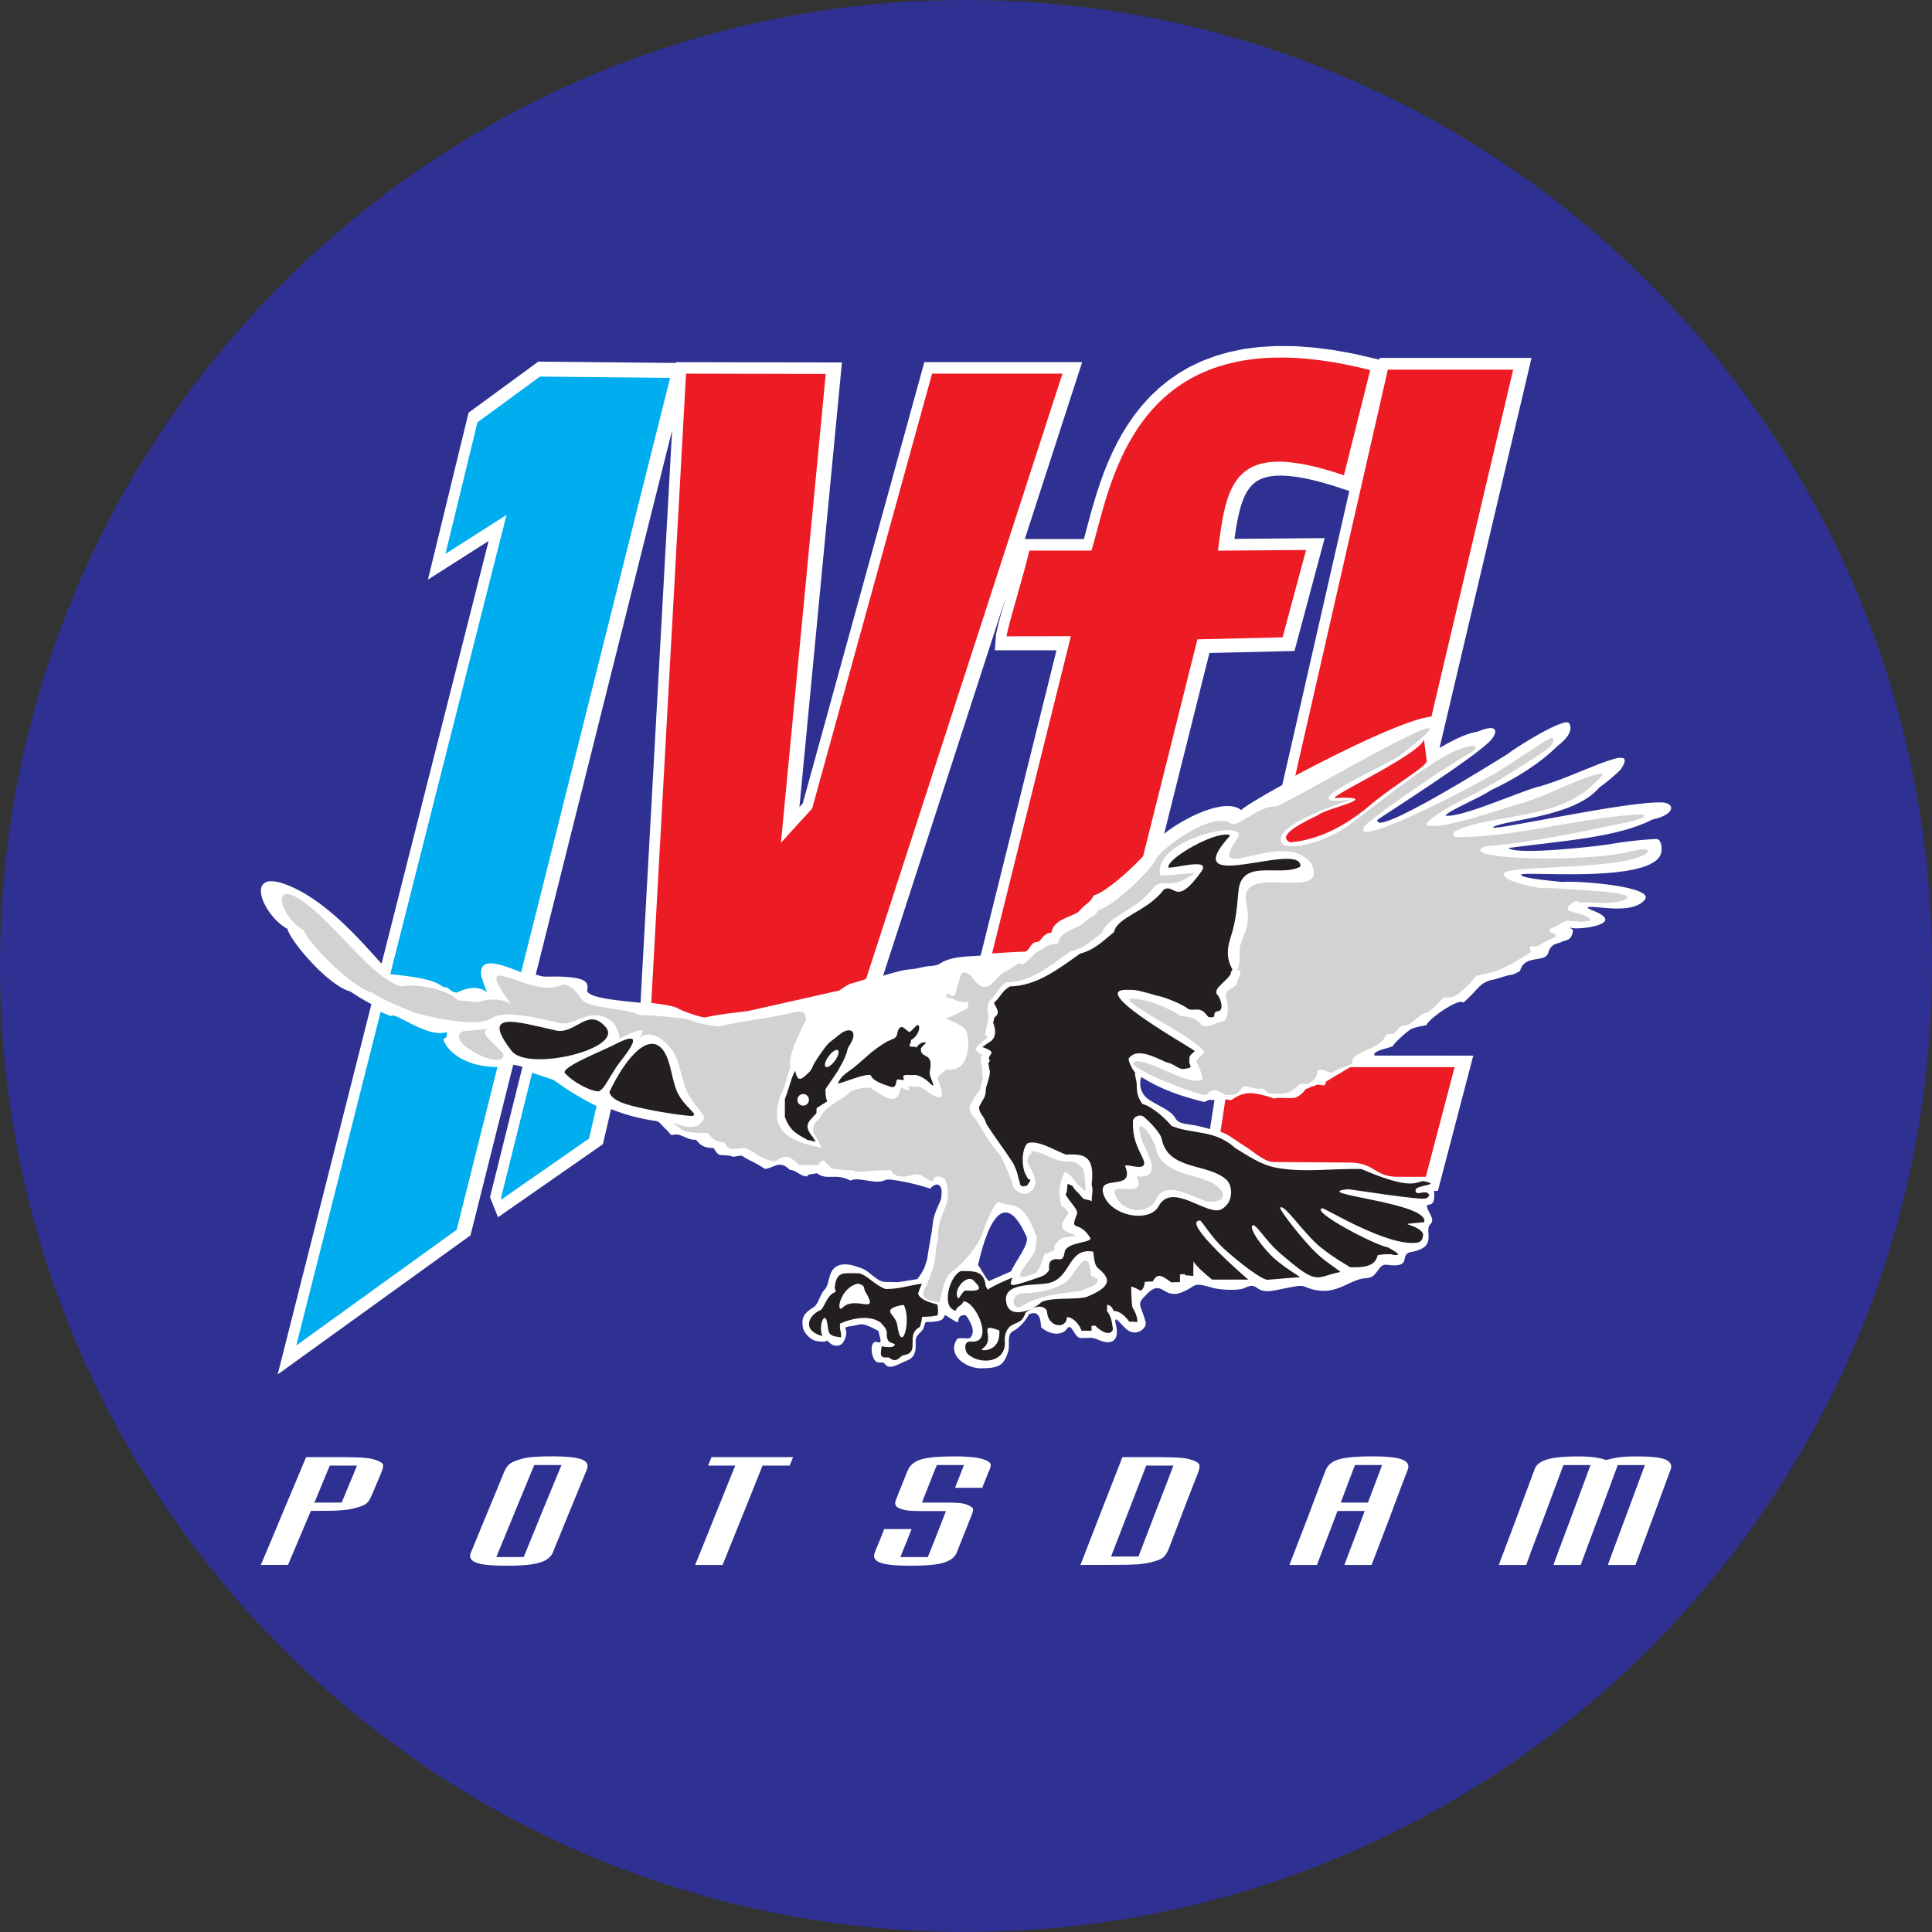
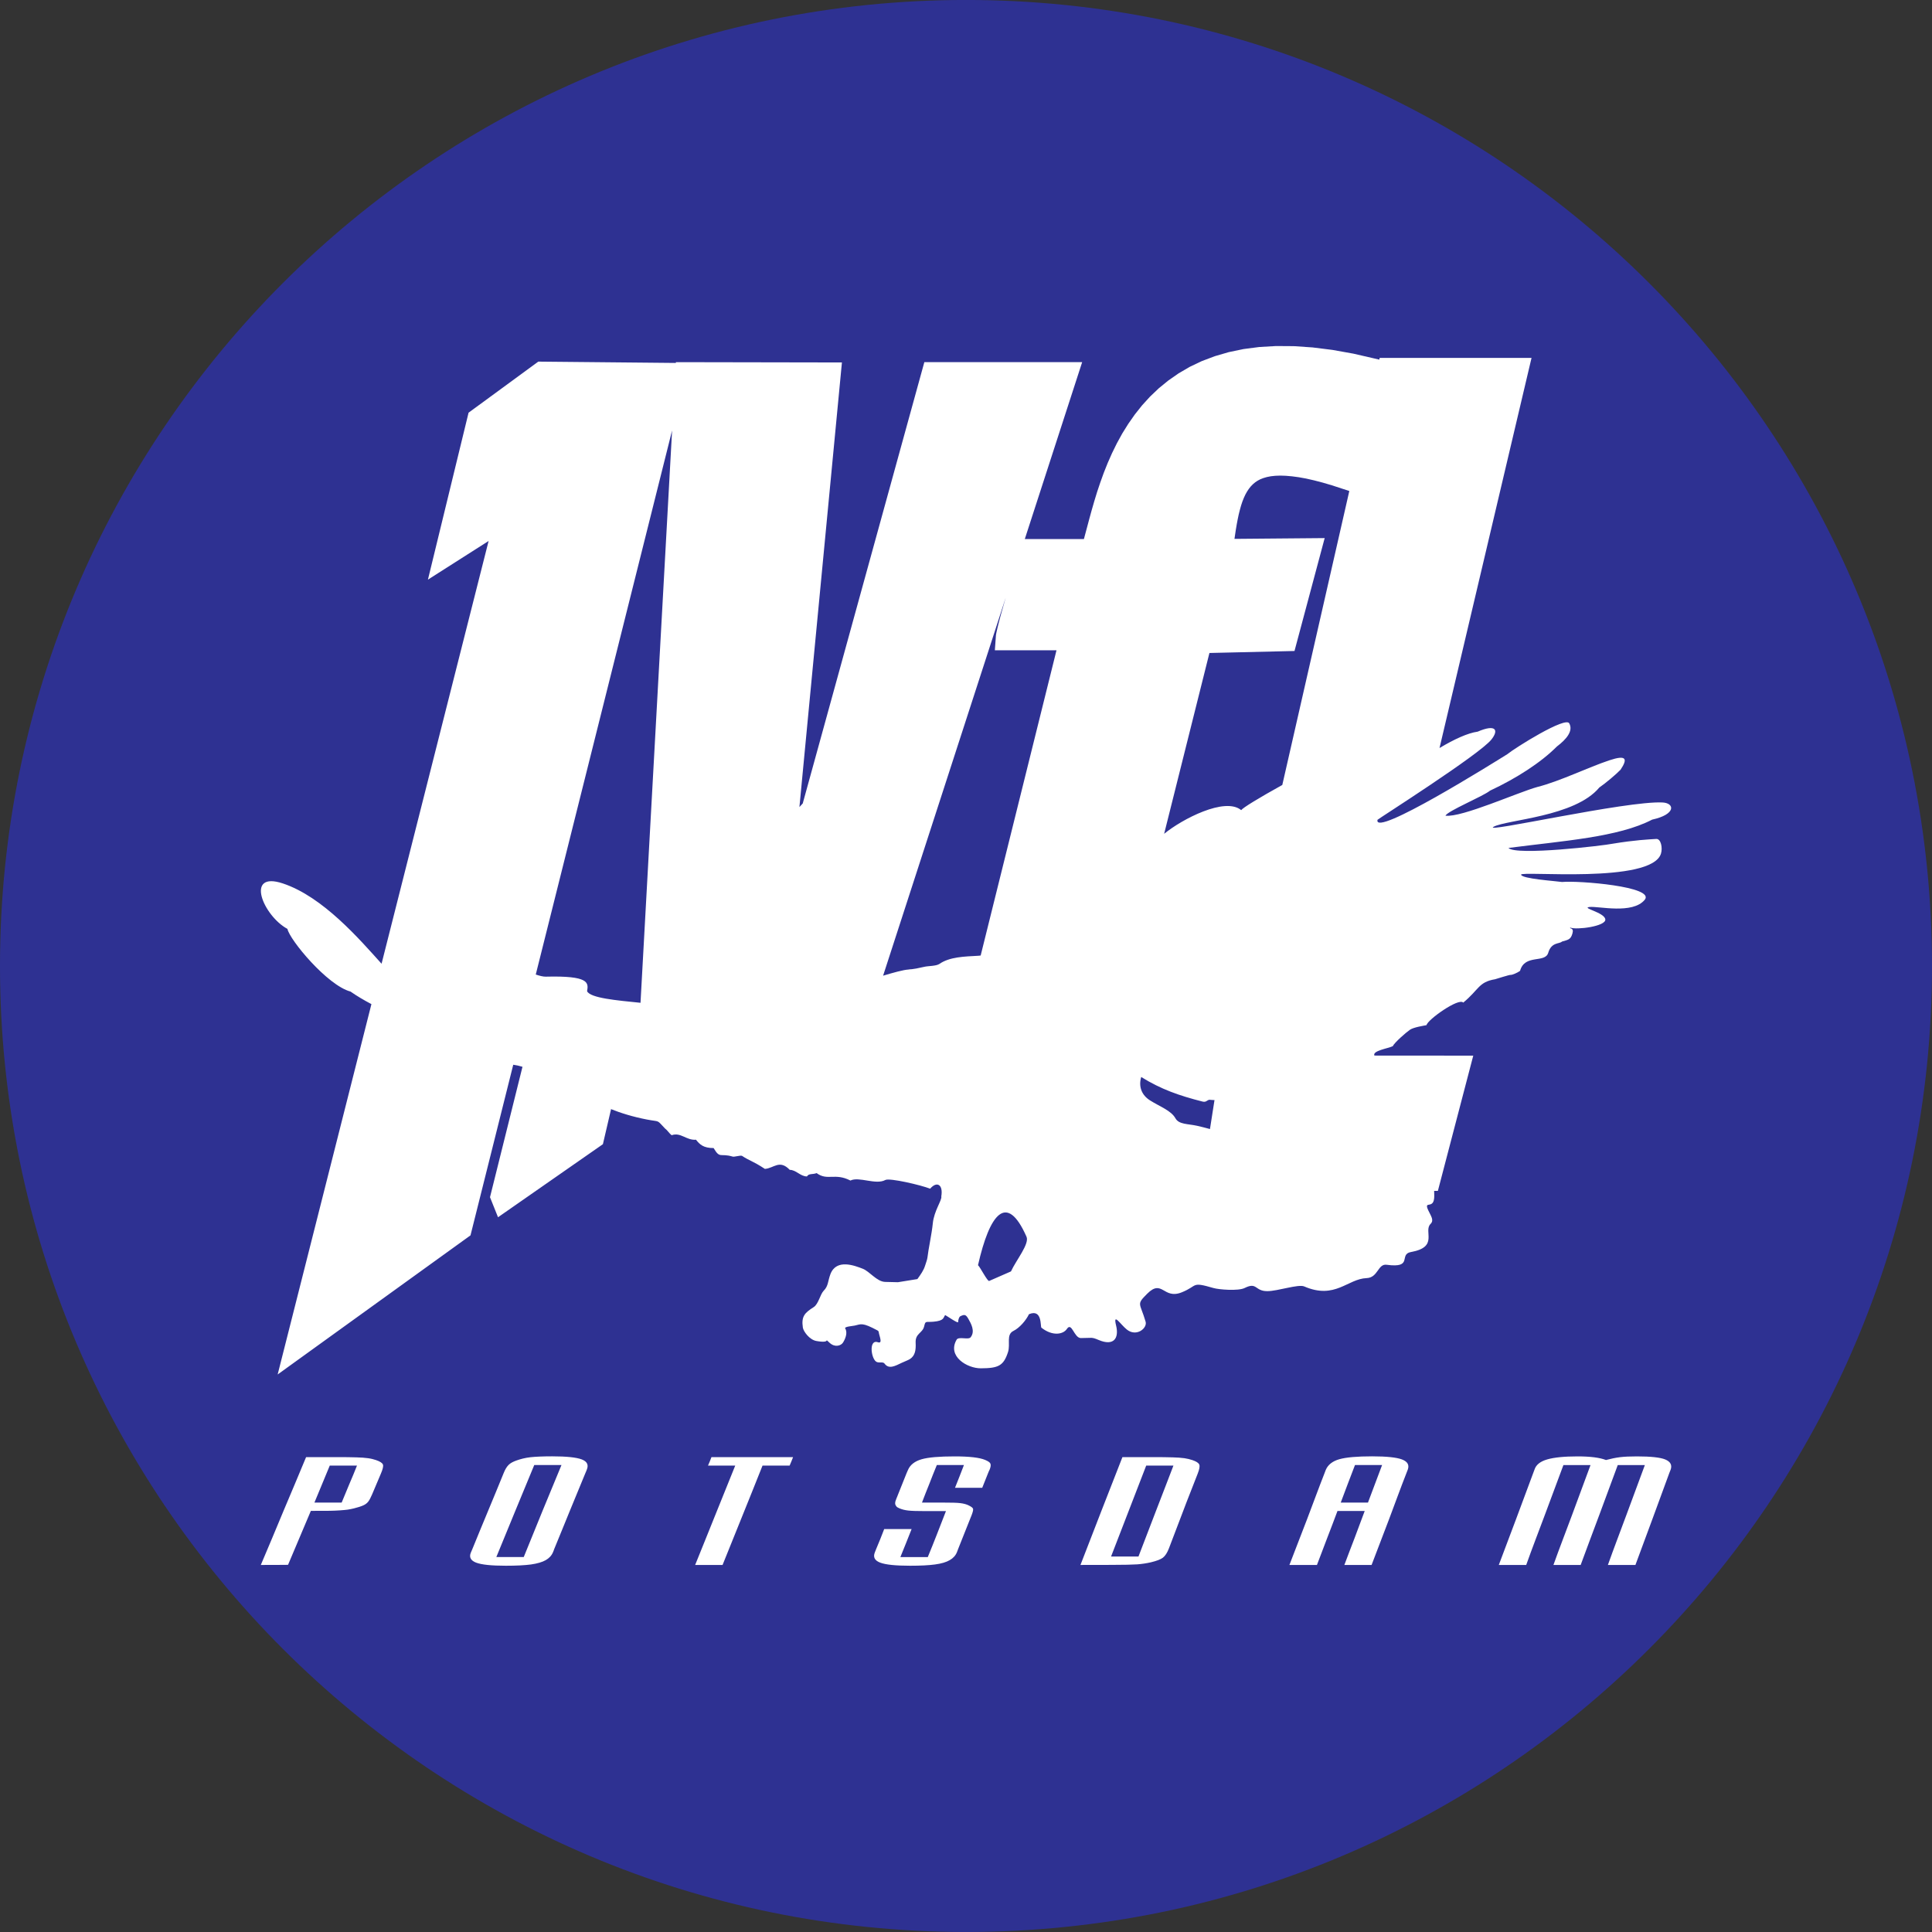
<svg xmlns="http://www.w3.org/2000/svg" version="1.1" id="svg3071" x="0px" y="0px" viewBox="0 0 320 320" style="enable-background:new 0 0 320 320;" xml:space="preserve">
  <rect x="0" y="0" width="320" height="320" fill="#333333" stroke="none" />
  <style type="text/css">
	.st0{fill:#2E3192;}
	.st1{fill-rule:evenodd;clip-rule:evenodd;fill:#FFFFFF;}
	.st2{fill-rule:evenodd;clip-rule:evenodd;fill:#D3D2D2;}
	.st3{fill-rule:evenodd;clip-rule:evenodd;fill:#231F20;}
	.st4{fill-rule:evenodd;clip-rule:evenodd;fill:#ED1C24;}
	.st5{fill-rule:evenodd;clip-rule:evenodd;fill:#00ADEF;}
</style>
  <g id="layer1" transform="translate(-192.531,-290.625)">
    <path class="st0" d="M512.53,450.62c0,88.35-71.65,160-160,160c-88.35,0-160-71.65-160-160s71.65-160,160-160   C440.88,290.62,512.53,362.27,512.53,450.62z" />
    <path id="path18" class="st1" d="M469.03,534.58c-0.93,2.54-1.86,5.09-2.8,7.63c-0.93,2.54-1.89,5.08-2.82,7.62   c-1.53,0-3.06,0-4.56,0c0.98-2.76,2.04-5.51,3.06-8.27c1.01-2.76,2.03-5.51,3.06-8.27c-1.53,0-3.01,0-4.49,0   c-1.03,2.76-2.04,5.52-3.06,8.27c-1.02,2.76-2.08,5.51-3.08,8.27c-1.5,0-3.03,0-4.51,0c0.98-2.76,2.06-5.51,3.08-8.27   c1.03-2.76,2.03-5.51,3.06-8.27c-1.53,0-3.01,0-4.49,0c-1.03,2.76-2.05,5.52-3.08,8.27c-1.03,2.76-2.1,5.51-3.08,8.27   c-1.53,0-3.03,0-4.54,0c0.96-2.54,1.91-5.08,2.87-7.62c0.95-2.54,1.89-5.09,2.84-7.63c0.07-0.19,0.15-0.37,0.21-0.56   c0.25-0.78,0.95-1.34,2.1-1.67c1.14-0.33,2.79-0.5,5.02-0.5c2.13,0,3.68,0.2,4.71,0.6c0.83-0.22,1.6-0.38,2.32-0.47   c0.72-0.09,1.65-0.13,2.82-0.13c2.29,0,3.86,0.17,4.68,0.51c0.85,0.35,1.18,0.92,0.88,1.72   C469.16,534.24,469.1,534.41,469.03,534.58L469.03,534.58z M425.49,534.59c-1,2.54-1.91,5.08-2.87,7.62   c-0.96,2.54-1.94,5.08-2.91,7.62c-1.5,0-3.03,0-4.51,0c0.55-1.49,1.13-2.98,1.7-4.47c0.56-1.49,1.12-2.98,1.67-4.47   c-1.5,0-3.03,0-4.51,0c-0.55,1.49-1.13,2.98-1.7,4.47c-0.56,1.49-1.12,2.98-1.7,4.47c-1.5,0-3.03,0-4.56,0   c0.98-2.54,1.97-5.08,2.94-7.62c0.97-2.54,1.89-5.08,2.89-7.62c0.05-0.16,0.12-0.33,0.19-0.5c0.36-0.86,1.12-1.45,2.24-1.77   c1.12-0.32,2.94-0.48,5.45-0.48c2.39,0,4.04,0.18,4.92,0.51c0.93,0.35,1.25,0.9,0.98,1.67   C425.64,534.21,425.56,534.4,425.49,534.59L425.49,534.59z M414.6,539.5c1.48,0,2.99,0,4.51,0c0.38-1.04,0.79-2.07,1.17-3.11   c0.38-1.03,0.79-2.07,1.17-3.11c-1.5,0-3.01,0-4.49,0c-0.41,1.04-0.8,2.08-1.19,3.11C415.38,537.43,414.98,538.46,414.6,539.5   L414.6,539.5z M371.49,549.83c1.15-2.97,2.31-5.95,3.46-8.93c1.16-2.98,2.32-5.95,3.49-8.93c1.67,0,3.34,0,5.01,0   c1.36,0,2.46,0.01,3.32,0.04c0.72,0.02,1.4,0.06,1.94,0.14c0.47,0.07,0.92,0.18,1.31,0.31c0.65,0.22,1.04,0.47,1.15,0.75   c0.11,0.27,0.02,0.77-0.26,1.49c-0.79,2.07-1.64,4.13-2.41,6.2c-0.78,2.06-1.57,4.13-2.36,6.19c-0.28,0.72-0.61,1.24-1,1.54   c-0.37,0.28-1.03,0.53-1.98,0.76c-0.74,0.17-1.49,0.28-2.24,0.34c-0.75,0.05-2.2,0.09-4.39,0.09   C374.83,549.83,373.16,549.83,371.49,549.83z M386.89,533.37c-1.5,0-3.01,0-4.51,0c-0.96,2.51-1.95,5.02-2.91,7.53   c-0.97,2.51-1.94,5.02-2.91,7.53c1.51,0,3.01,0,4.54,0c0.96-2.51,1.93-5.02,2.89-7.53C384.95,538.39,385.94,535.88,386.89,533.37z    M356.2,534.59c-0.34,0.82-0.65,1.64-0.98,2.46c-1.5,0-3.01,0-4.51,0c0.5-1.25,1-2.51,1.48-3.77c-1.5,0-3.01,0-4.49,0   c-0.43,1.04-0.84,2.07-1.24,3.11c-0.41,1.04-0.84,2.07-1.22,3.11c0.62,0,1.22,0,1.86,0c0.5,0,1.05,0,1.58,0   c1.39,0,2.37,0.02,2.91,0.09c0.58,0.07,1.03,0.2,1.39,0.38c0.38,0.19,0.67,0.37,0.72,0.56c0.05,0.22-0.06,0.59-0.26,1.11   c-0.06,0.16-0.12,0.31-0.19,0.47c-0.67,1.7-1.34,3.4-2.03,5.1c-0.05,0.17-0.13,0.33-0.19,0.5c-0.22,0.56-0.63,1-1.19,1.32   c-0.58,0.34-1.39,0.58-2.44,0.72c-1.03,0.14-2.41,0.21-4.13,0.21c-2.39,0-4.04-0.17-4.94-0.51c-0.91-0.34-1.21-0.9-0.91-1.67   c0.07-0.19,0.14-0.38,0.22-0.56c0.48-1.11,0.91-2.22,1.34-3.33c1.51,0,3.01,0,4.54,0c-0.62,1.55-1.22,3.1-1.86,4.64   c1.5,0,3.03,0,4.54,0c0.52-1.27,1.04-2.54,1.53-3.81c0.49-1.27,1-2.54,1.48-3.81c-0.64,0-1.27,0-1.89,0c-0.53,0-1.05,0-1.55,0   c-1.34,0-2.24-0.03-2.79-0.09c-0.55-0.06-1.04-0.18-1.48-0.37c-0.28-0.12-0.43-0.22-0.48-0.3c-0.04-0.07-0.14-0.17-0.19-0.31   c-0.04-0.1-0.04-0.23-0.02-0.41c0.01-0.08,0.07-0.29,0.22-0.66c0.06-0.15,0.14-0.31,0.19-0.47c0.5-1.23,0.98-2.47,1.48-3.7   c0.07-0.16,0.15-0.33,0.22-0.5c0.36-0.86,1.14-1.45,2.24-1.77c1.13-0.33,2.96-0.48,5.49-0.48c2.44,0,4.1,0.19,5.04,0.58   c0.49,0.2,0.79,0.4,0.88,0.61c0.1,0.23,0.05,0.56-0.12,0.99C356.35,534.21,356.28,534.4,356.2,534.59L356.2,534.59z M310.37,531.97   c4.49,0,9,0,13.52,0c-0.19,0.47-0.36,0.93-0.57,1.4c-1.5,0-3.01,0-4.49,0c-1.08,2.74-2.2,5.49-3.3,8.23   c-1.1,2.74-2.22,5.49-3.32,8.23c-1.53,0-3.03,0-4.54,0c1.12-2.74,2.21-5.49,3.32-8.23c1.11-2.74,2.22-5.49,3.32-8.23   c-1.5,0-3.01,0-4.51,0C310.01,532.9,310.2,532.44,310.37,531.97z M289.74,534c-0.08,0.2-0.14,0.4-0.24,0.59   c-0.86,2.1-1.73,4.21-2.6,6.31c-0.87,2.1-1.7,4.21-2.58,6.31c-0.05,0.17-0.12,0.33-0.19,0.5c-0.24,0.57-0.65,1.01-1.22,1.33   c-0.57,0.32-1.38,0.56-2.43,0.71c-1.05,0.14-2.44,0.21-4.16,0.21c-2.39,0-4.02-0.17-4.92-0.51c-0.89-0.34-1.21-0.9-0.88-1.67   c0.08-0.19,0.17-0.38,0.24-0.56c0.86-2.1,1.72-4.21,2.6-6.31c0.88-2.1,1.74-4.21,2.6-6.31c0.23-0.57,0.49-1.02,0.81-1.34   c0.3-0.31,0.77-0.54,1.27-0.72c0.7-0.25,1.45-0.45,2.32-0.55c0.9-0.1,2.13-0.15,3.63-0.15c2.37,0,4,0.17,4.9,0.51   C289.77,532.69,290.04,533.24,289.74,534L289.74,534z M279.28,548.52c1.03-2.54,2.06-5.08,3.1-7.62c1.05-2.54,2.1-5.08,3.15-7.62   c-1.5,0-3.03,0-4.51,0c-1.05,2.54-2.1,5.08-3.15,7.62c-1.05,2.54-2.08,5.08-3.13,7.62C276.22,548.52,277.75,548.52,279.28,548.52   L279.28,548.52z M235.73,549.83c1.27-2.97,2.51-5.95,3.75-8.93c1.24-2.97,2.53-5.95,3.75-8.93c1.67,0,3.34,0,5.04,0   c1.36,0,2.46,0.01,3.3,0.04c0.74,0.02,1.39,0.06,1.93,0.14c0.51,0.07,0.92,0.18,1.31,0.31c0.65,0.22,1.05,0.47,1.15,0.75   c0.09,0.27-0.03,0.77-0.34,1.49c-0.48,1.15-0.97,2.3-1.46,3.45c-0.23,0.54-0.44,0.93-0.62,1.17c-0.2,0.26-0.47,0.48-0.83,0.64   c-0.38,0.17-0.88,0.33-1.55,0.5c-0.38,0.09-0.73,0.16-1.05,0.21c-0.28,0.04-0.72,0.08-1.29,0.12c-0.57,0.04-1.12,0.06-1.65,0.07   c-0.34,0.01-1.22,0.01-2.63,0.01c-0.19,0-0.36,0-0.52,0c-0.62,1.49-1.27,2.98-1.89,4.47c-0.62,1.49-1.27,2.98-1.89,4.47   C238.74,549.83,237.22,549.83,235.73,549.83L235.73,549.83z M251.66,533.37c-1.5,0-3.01,0-4.51,0c-0.41,1.02-0.84,2.04-1.27,3.07   c-0.43,1.02-0.86,2.04-1.27,3.06c1.48,0,3.01,0,4.51,0c0.41-1.02,0.84-2.04,1.27-3.06C250.83,535.42,251.26,534.39,251.66,533.37" />
    <path id="path20" class="st1" d="M393.08,472.8c-0.59-0.15-0.65,0.47-1.37,0.28c-3.82-0.97-6.86-2.02-10.16-4.07   c-0.49,1.67,0.14,3.05,1.47,3.88c1.65,1.04,3.48,1.67,4.2,2.96c0.58,1.04,2.05,0.9,3.58,1.24c0.6,0.13,1.36,0.33,2.14,0.54   l0.75-4.8C393.7,472.84,393.32,472.82,393.08,472.8z M404.92,420.64l11.1-48.69l-2.88-0.94l-1.53-0.45l-1.42-0.37l-1.32-0.3   l-1.22-0.22l-1.12-0.15l-1.02-0.09l-0.92-0.03l-0.83,0.03l-0.74,0.08l-0.66,0.13l-0.58,0.17l-0.51,0.2l-0.45,0.24l-0.4,0.27   l-0.37,0.31l-0.34,0.35l-0.32,0.4l-0.3,0.45l-0.28,0.5l-0.26,0.56l-0.24,0.61l-0.22,0.66l-0.2,0.72l-0.19,0.76l-0.17,0.81   l-0.16,0.85l-0.15,0.89l-0.14,0.93l-0.08,0.56l14.94-0.13l-5,18.7l-14.09,0.33l-7.5,29.95c2.96-2.43,10.09-6.15,12.76-3.92   C398.37,424.42,401.11,422.75,404.92,420.64L404.92,420.64z M279.12,467.31C279.12,467.31,279.12,467.31,279.12,467.31   C279.12,467.31,279.12,467.31,279.12,467.31z M279.22,467.35L279.22,467.35L279.22,467.35z M298.62,456.72l5.23-94.8l-22.58,90.12   c0.67,0.22,1.24,0.36,1.65,0.35c7.2-0.18,7.1,0.99,6.85,2.41C290.32,455.94,294.61,456.31,298.62,456.72L298.62,456.72z    M420.17,465.46l13.22,0.01h3.16l-5.86,22.4h-0.62c0.01,0.26,0.02,0.55,0.02,0.84c0,2.45-1.84,0.57-0.98,2.41   c0.45,0.96,0.98,1.62,0.36,2.23c-1.22,1.22,1.41,3.82-3.24,4.65c-2.08,0.37,0.45,2.72-4.03,2.11c-1.47-0.2-1.4,2.14-3.32,2.21   c-3.16,0.12-5.21,3.59-10.33,1.38c-0.97-0.42-4.38,0.78-6.12,0.78c-2.1,0-1.65-1.57-3.75-0.52c-1.05,0.52-4.24,0.27-5.17,0   c-3.75-1.09-2.51-0.39-5.23,0.71c-3.08,1.25-3.22-2.29-5.75,0.25c-1.84,1.84-1.18,1.43-0.25,4.62c0.31,1.07-1.52,2.58-3.12,1.29   c-1.05-0.84-2.32-2.9-1.77-0.66c0.52,2.13-0.4,3.45-2.88,2.4c-1.26-0.53-1.03-0.32-2.95-0.32c-1.14,0-1.5-2.74-2.32-1.51   c-0.61,0.91-2.38,1.24-4.22-0.21c-0.2-0.16,0.18-3.18-2.06-2.23c-0.48,1.01-1.55,2.26-2.56,2.76c-1.26,0.61-0.48,2.18-0.91,3.51   c-0.74,2.27-1.58,2.68-4.51,2.69c-2.23,0.01-5.6-1.97-4.01-4.73c0.34-0.6,1.95,0.07,2.33-0.41c0.8-1.01,0.04-2.31-0.36-3.02   c-0.41-0.73-0.63-0.82-1.35-0.46c-0.21,0.1-0.36,0.6-0.36,0.96c0,0.29-1.86-1.02-2.15-1.16c-0.33,0.41-0.12,0.94-1.92,1.1   c-1.32,0.12-1.33-0.22-1.56,0.77c-0.27,1.15-1.49,1.15-1.41,2.72c0.06,1.19-0.08,2.14-0.95,2.7c-0.34,0.21-0.9,0.4-1.33,0.61   c-1.13,0.54-2.16,1.12-2.87,0.14c-0.23-0.32-0.76-0.11-1.22-0.24c-0.98-0.26-1.5-3.85,0.11-3.3c0.74,0.25,0.39-0.65,0.21-1.36   c-0.09-0.36-0.03-0.47-0.28-0.6c-2.5-1.34-2.68-1.05-3.75-0.8c-0.34,0.08-1.77,0.17-1.59,0.47c0.46,0.74-0.01,1.8-0.37,2.36   c-0.34,0.51-1.3,0.82-2.16,0.07c-1.2-1.05,0.47,0.12-2.22-0.34c-1.18-0.2-2.17-1.61-2.26-2.22c-0.28-1.87,0.31-2.45,1.8-3.4   c0.79-0.51,1.07-2.12,1.65-2.71c0.79-0.79,0.67-1.58,1.12-2.76c1-2.59,4.03-1.39,5.33-0.89c1.16,0.44,2.34,2.15,3.73,2.19   l2.12,0.05l3.22-0.52c0.56-0.78,1.03-1.43,1.28-2.24c0.16-0.5,0.35-1,0.39-1.36c0.14-1.31,0.72-3.94,0.88-5.61   c0.2-2.1,1.57-3.9,1.41-4.49c0.33-1.94-0.72-2.58-1.85-1.27c-1.51-0.6-6.73-1.82-7.42-1.44c-1.58,0.86-4.38-0.62-5.78,0.09   c-2.61-1.33-3.78,0.1-5.6-1.23c-0.68,0.26-1.3,0.02-1.6,0.55c-1.1,0-1.79-1.09-2.85-1.09c-1.7-1.77-2.63-0.26-4.12-0.16   c-1.99-1.31-2.52-1.32-3.79-2.16c-0.3-0.13-1.34,0.24-1.59,0.11c-2.04-0.59-2.05,0.41-3.11-1.4c-1.7,0-2.29-0.59-2.92-1.38   c-1.61,0.13-2.51-1.28-4.03-0.75c-0.38-0.27-0.72-0.84-1.06-1.07c-1.53-1.59-0.74-1.08-3.06-1.53c-2.28-0.44-4.3-1.06-6.16-1.81   c0.08,0.03,0.16,0.06,0.24,0.1l-1.35,5.8l-17.37,12.1l-1.33-3.32l5.38-21.6c0,0,0,0,0,0c-0.55-0.17-1.07-0.28-1.53-0.34   l-7.08,28.26l-31.94,23.04l15.53-61.34c0.01,0,0.02,0.01,0.02,0.01c-1.25-0.66-2.49-1.39-3.48-2.09   c-3.84-1.02-10.09-8.57-10.45-10.38c-4.02-2.18-7.11-9.64-0.76-7.53c6.65,2.21,12.71,9.26,16.35,13.3l17.73-70.02l-10.05,6.4   l6.73-27.65l11.55-8.46l22.78,0.22l0.01-0.13l27.5,0.05l-7.04,73.64l0.55-0.6l20.14-73.09h26.14l-9.5,29.3l9.79,0l0.19-0.71   l0.34-1.27l0.36-1.35l0.39-1.42l0.43-1.49l0.47-1.54l0.53-1.58l0.58-1.61l0.65-1.63l0.72-1.63l0.8-1.63l0.89-1.62l0.99-1.59   l1.09-1.56l1.2-1.51l1.32-1.45l1.45-1.38l1.58-1.29l1.71-1.19l1.85-1.08l2-0.95l2.15-0.81l2.3-0.67l2.45-0.51l2.61-0.34l2.77-0.16   l2.94,0.02l3.11,0.21l3.29,0.41l3.47,0.62l4.3,0.99l0.06-0.28l25.15,0l-13.54,57.41v0l-1.7,7.2c2.41-1.44,4.66-2.48,6.32-2.71   c3.02-1.3,3.53-0.27,2.27,1.31c-1.99,2.5-18.86,13.2-18.86,13.29c-0.73,3.04,19.27-9.48,21.49-10.86   c1.22-1.01,9.77-6.39,10.28-5.09c0.66,1.23-0.45,2.59-2.06,3.81c-2.67,2.68-6.74,5.29-11.07,7.31c-1.14,0.94-7.08,3.38-7.38,4.15   c2.7,0.33,12.01-3.88,15.26-4.77c3.65-0.92,8.37-3.24,11.9-4.41c2.77-0.92,3.07-0.29,1.84,1.56c-0.76,0.79-2.5,2.25-3.52,2.95   c-4.05,4.88-15.29,5.31-17.5,6.5c-2.21,1.19,22.02-4.33,27.98-4.02c2.01,0.11,2.25,1.97-1.73,2.84c-5.59,2.92-14.8,3.52-23.8,4.69   c1.2,1.33,15.88-0.4,17.26-0.7c3.76-0.62,5.89-0.7,7.21-0.79c0.78-0.06,1.09,1.47,0.79,2.43c-1.56,5.05-23.29,2.81-23.17,3.49   c0.12,0.68,5.63,1.04,6.79,1.21c2.65-0.26,15.52,0.75,13.68,2.96c-2.02,2.42-7.64,1.02-9.12,1.18s2.44,0.88,2.6,2.04   c0.17,1.16-4.8,1.8-5.81,1.37c-0.16,0.25,0.67-0.07,0.36,1c-0.3,1.07-0.83,1.03-1.73,1.32c-0.39,0.41-1.75,0.06-2.27,1.85   c-0.52,1.79-3.89,0.16-4.67,3c-0.42,0.31-1.25,0.67-1.55,0.67c-0.04-0.09-2.56,0.72-2.59,0.72c-2.75,0.46-2.63,1.69-5.27,3.87   c-0.71-0.87-5.95,2.85-6.08,3.73c-0.42,0.09-2.12,0.34-2.74,0.76c-0.62,0.42-2.55,2.1-2.86,2.73   C422.35,464.31,419.83,464.65,420.17,465.46L420.17,465.46z M354.96,448.89l12.56-50.56l-10.21,0l0.18-2.49l0.05-0.3l0.06-0.29   l0.07-0.31l0.08-0.34l0.09-0.37l0.1-0.4l0.11-0.43l0.12-0.46l0.13-0.48l0.14-0.5l0.15-0.52l0.15-0.54l0.16-0.55l0.16-0.56   l0.03-0.12l-20.29,62.56c1.7-0.51,3.36-0.97,4.2-1.02c0.3-0.09,0.32,0.09,2.67-0.46c0.59-0.14,1.92-0.1,2.46-0.47   c1.69-1.17,4.09-1.22,6.44-1.35C354.65,448.91,354.78,448.9,354.96,448.89L354.96,448.89z M359.98,501.21l-3.61,1.58   c-0.28,0.12-1.5-2.31-1.85-2.61c1.91-8.44,4.73-12.19,8.03-4.72C363.08,496.64,360.84,499.33,359.98,501.21" />
-     <path id="path22" class="st2" d="M273.2,461.06l-3.93,0.36c-3.63,1.6,7.19,7.01,6.63,3.71   C273.24,462.36,272.25,461.95,273.2,461.06z M361.67,507.03c0.42-0.2,1.32-0.77,1.84-0.97c3.68-1.45,7.64-1.41,8.06-1.64   c0.74-0.41,2.41-0.63,2.73-1.58c0.22-0.65-1.04-0.69-1.07-1c-0.34-4.75-2.09-1.45-3.4,0.38c-1.25,1.74-5.05,2.59-7.88,2.63   C359.82,504.87,360.09,507.78,361.67,507.03z M383.98,480.75c0.8,4.31,6.46,4.27,9.3,5.79c2.16,1.15,2.83,3.14-0.35,3.14   c-1.71,0-7.25-4.05-8.85-0.5c-1.2,2.66-5.64,2.53-6.87-0.71c-0.92-2.44,5.39,1.03,3.6-2.92c-0.16-0.36,2.86,0.78,2.44-2.13   c-0.21-1.44-1.88-3.71-2.04-5.94c-0.03-0.4,0.35-0.35,0.68-0.13C382.79,477.95,383.81,480.1,383.98,480.75z M273.82,459.4   c1.58-1.49,6.83-0.45,11.3,0.65c2.81,0.7,5.23-3.11,8.9-0.12c0.45,0.37,1.49,2.67,0.96,2.79c2.78-1.27,4.89-2.45,3.48-0.16   c1.72-1.56,3.97,0.18,5.3,1.85c1.33,1.66,1.73,5.5,2.73,7.38c1.2,2.26,2.92,3.51,2.63,4.1c-1.21,2.5-3.94,0.93-5.18,0.75   c0.33,0.2,1.45,1.05,1.82,1.29c1.27,0.33,2.45,0.37,4.04,0.37c0.61,0.73,1.02,1.51,2.65,1.51c1.02,1.67,1.43,0.98,3.55,0.98   c0.24,0.12,0.53,0.24,0.82,0.37c1.22,0.78,2.29,1.63,4.12,1.84c1.59-1.18,2.33-1.02,3.96,0.61c1.02,0,2.08,0,3.14,0   c0.29-0.49,0.33-0.57,0.98-0.82c0.2,0.37,0.2,0.37,1.22,1.31c0.04,0,0.08,0.04,0.12,0.08c0.98,0.16,2.41,0.29,3.67,0.29   c0,0.08,0,0.16,0,0.24c1.87,0,3.94-0.35,6.16-0.24c0.24,1.27,2.57,1.22,3.71,0.65c0.41,0.04,0.82,0.08,1.27,0.16   c0.45,0.33,0.98,0.82,1.84,0.98c0.49-1.02,0.78-0.98,1.96-0.41c0.44,0.62,0.92,2.79,0.19,4.58c-0.58,1.43-1.47,3.66-1.22,4.86   c0.09,0.42-0.23,0.99-0.29,1.5c-0.28,2.42-0.21,3.34-1.03,4.98c-0.04,0.65-0.47,1.14-0.6,1.78c-0.43,0.34-0.88,1.85-0.22,2.04   c0.61,0.61,1.1,0.34,2.29,0.75c0.23-0.27,0.7-4.04,1.94-4.94c2.9-2.12,5.12-5.65,5.23-6.49c0.09-0.66,2.05-5.54,2.79-5.17   c2.03,1.01,3.79-0.83,6.19,5.78c-0.08,0.69-0.12,1.62-0.3,2.31c-0.9,2.1-5.17,5.79,0.18,3.62c0.87-0.96,1.27-2.91,1.42-3.11   c2.89-0.93,0.96-0.7,1.86-1.71c0.89-1.02,0.75-0.93,2.55-1.22c1.39-0.04,0.34-0.13,0.58-0.25c-2.41-0.78-2.66-1.35-1.15-3.39   c0.42-0.3-0.74-1.28-1.07-1.46c-0.53-2.18-0.33-3.61,0.53-5.51c0.83,0,1.68,1.41,2.2,2.03c0.49,0.33,0.8,0.79,1.29,1.12   c0-1.39-0.12-2.65-0.4-3.75c-1.55-1.65-1.96-1-4.05-1.35c-1.96-0.73-2.66-1.28-4.29-1.6c-0.37,0.78-0.87,0.69-0.87,1.87   c0.37,0.98,1.99,3.02,0.93,4.45c-1.14,1.33-2.41,0.79-3.22-0.25c-0.61-1.96-1.41-3.76-2.23-5.39c-1.92-2.12-2.78-3.94-4.2-6.1   c-1.7-1.61-0.43-2.53,0.02-3.63c1.26-1.27,0.78-1.49,1.31-2.86c-0.22-0.76,0.02-2.2-0.35-2.57c0-0.86-0.12-0.94,0.33-1.39   c-0.69-0.2-0.84-0.57-1.2-0.86c0.16-0.96,2.26-1.99,2-2.29c-0.04,0-0.39-0.1-0.43-0.1c0-0.73,0.9-3.33,0.41-3.82   c0-0.78,0-1.65,0.51-2.08c1.06-0.9,1.35-2.2,2.61-2.9c4.32-0.08,7.25-2.84,10.63-5.12c2.41-0.64,3.35-1.68,5.33-3.19   c0.47-2.36,5.61-3.73,8.15-7.06c1.71-2.35,2.74,0.52,7.15-2.75c-2.94,0.2-3.97,0.41-5.78,0.41c-1.4-6.23,16.11-9.81,12.56-5.82   c-4.88,7.59,7.85-2.08,12.48,3.84c3.17,6.76-12.15-0.49-10.79,6.43c0.73,3.75-0.06,4.36-1.03,7.27c-0.24,0.72,0.31,2.41-0.47,3.89   c1.26,0.23-0.02,1.47,0.02,2.04c-0.23,1.3-2.21,0.93-1.86,2.78c0.46,0.61,0.47,3.25-0.43,3.78c-1.55,0.12-1.76,1.04-3.6,0.67   c-1.27-1.79-2.6-1.32-3.71-1.71c-0.78-0.66-4.09-2.17-5.52-2.41c-9.68-2.23,9.2,6.23,9.67,8.65c-0.49,0.29-1.06,0.84-1.35,1.45   c0.24,0.12,0.92,1.96,1.08,2.82c-0.1,0.41-1.1,0.37-1.53,0.3c-2.3-0.14-8.38-3.97-9.85-3.05c-1.46,0.92,10.61,5.52,11.94,5.46   c1.1-1.22,1.68-0.88,3.27-0.02c1.74,0.01,1.87-0.13,2.56-1.05c0.7-0.92,1.37,0.18,3.68-0.01c0.29,0.29,0.53,0.73,1.27,0.86   c1.96,0,3.23,0.12,4.74-1.67c0.41,0,0.82,0.04,1.27,0.08c1.14-0.73,1.51-0.94,1.67-2.2c0.65-0.65,1.27,0.27,2.49,0.27   c0.56-0.56,2.4-1.04,2.94-1.33c0.54-0.3,0.2-0.24,0.37-0.9c0.78-1.16,3.62-1.79,4.74-2.82c1.11-1.03,0.2-1.35,2.04-1.35   c0.2-0.08,0.78-0.9,1.18-1.27c0.41-0.08,0.82-0.16,1.22-0.24c0.78-0.33,2.11-1.86,2.86-1.92c0.75-0.06,2.76-2.3,2.98-2.57   c0.82-0.08,1.63,0.16,2.74-0.84c1.12-1,1.26-0.94,2.73-2.8c3.9-0.59,5.61-1.8,9.04-3.89c-0.52-1.95,0.53-0.2,1.74-1.42   c0.82-0.41,1.63-0.82,2.49-1.22c-0.33-0.65-0.73-0.53-1.1-0.69c0-0.16,0-0.33,0-0.49c0.98-0.37,1.76-1,2.74-1.37   c1.22-0.04,2.82,0.39,4.08-0.1c-0.49-0.98-3.18-1.31-3.76-1.63c-0.04-0.2-0.08-0.41-0.08-0.61c0.33-0.33,1.29-1.36,1.95-0.71   c2.65-0.04,5.49,0.37,7.3-0.38c3.49-1.45-9.09-1.72-11.25-1.97c-0.82-0.04-1.63-0.04-2.45-0.04c-1.12-0.16-6.16-1.06-6.16-2.29   c-0.57-1.36,15.55-0.84,21.46-2.52c3.35-0.95,3.22-2.17,0.08-1.35c-7.96,2.09-29.83,1.43-24.64-0.75   c7.49-0.58,15.93-2.41,23.05-3.87c3.83-0.81,4.16-1.52,2.22-1.4c-10.08,0.62-19.93,3.76-30.21,3.76c-0.12-0.12-0.24-0.24-0.33-0.33   c0-0.2,0.04-0.37,0.08-0.53c5.68-3.09,17.5-1.78,23.49-8.26c1.73-1.53,1.72-1.84-1.35-0.8c-3.49,1.18-7.94,3.59-11.45,4.45   c-2.95,0.81-12.91,4.43-15.21,3.46c0-1.08,5.79-4.16,7.1-4.74c3.76-1.92,7.09-4,10.72-6.33c1.55-1.13,3.73-2.23,3.1-3.36   c0-0.66-8.88,5.79-10.32,6.28c-2.14,1.37-21.77,11.67-21.07,8.78c0-0.08,0-0.12,0.04-0.16c0.44-1.13,13.73-10.27,17.63-12.36   c1.67-0.9,1.19-1.87-1.71-0.67c-4.22,1.41-13.59,9.08-17.91,12.27c-1.95,1.7-8.22,4.61-11.15,3.61   c-3.66-3.03,11.89-7.75,11.13-7.55c-11.15,1.55,5.78-5.55,8.14-7.36c17.58-13.45-18.22,7.82-20.58,8.5   c-2.82-0.11-5.56,2.96-7.29,2.96c-3.18-2.54-12.02,4.24-12.67,5.86c-0.76,1.78-7.16,7.85-9.43,8.33c-0.94,1.56-1.12,0.63-2.69,2.37   c-1.59,0.9-3.73,1.26-4.06,3.22c-1.15,0.04-1.92,0.32-2.64,0.92c-1.44,0.5-2.41,2.43-3.47,2.55c-0.04-0.08-0.04-0.16-0.04-0.2   c-0.84,0-1.68,1.07-2.82,1.47c-0.73,0.57-0.73,0.57-2.25,2.16c-1.71,0.86-2.45-0.69-3.1-1.51c-0.73-0.61-1.27-0.82-1.71-0.37   c-0.37,1.18-0.74,2.37-1.06,3.59c-0.24,0-0.49,0.04-0.73,0.08c-0.04-0.12-0.08-0.24-0.08-0.37c-0.16,0-0.29,0-0.41,0   c-0.08,0.16-0.16,0.37-0.2,0.57c1.58,0.23,1.76,0.88,3.67,0.78c0,0.12-0.1,0.83-0.1,0.99c-4.7,2.76-4.41,0.78-0.76,3.17   c1.33,0.58,1.58,7.84-2.77,6.96c0.26,0.05-1.65,1.07-1.42,1.66c0.56,1.45,1.7,4.27-1.35,2.31c-0.53-0.34-1.39-1.17-2.16-1.07   c-0.81,0.1-1.65-0.47-1.28,0.41c0.3,0.7-1.37-0.63-1.46,0.05c-0.18,1.51-1.06,1.63-1.63,1.54c-0.89-0.13-2.43-1.32-3.21-1.75   c-0.67-0.36-2.93,0.28-3.4,0.54c-1.28,1.49-4.04,2.25-4.8,4.01c-0.92,1.46-1.4,0.78-1.35,2.92c0.22,0.04,1.45,2.36,1.3,2.4   c-6.3-1.32-8.46-3.28-6.77-8.66c0.88-1.36,1.21-3.56,1.7-4.77c-0.5-1.61,1.32-5.23,2.57-7.78c-0.05-1.15-0.52-1.57-1.92-1.24   c-4.53,1.08-8.16,1.34-12.4,2.33c-0.82,0.05-4.03-0.57-4.57-0.96c-1.12-0.5-7.88-0.96-8.61-0.9c-2.77-1.32-8.8-1-9.84-2.83   c-0.01-0.11-1.76-2.78-3.22-2.13c-4.4,1.96-11.94-4.03-10.57-0.36c4.25,7.64,3.52,1.13-3.23,3.15c-1.18-0.04-2.04-0.26-3.22-0.26   c-1.75-1.75-6.6-2.88-9.51-2.32c-4.9-1.43-10.92-10.45-16.45-14.24c-5.3-3.63-3.43,2.97,0.44,4.99c0.35,1.68,7.71,9.4,11.4,10.35   c1.93,1.3,5.46,2.72,7.55,3.47C262.3,458.55,270.5,460.97,273.82,459.4" />
-     <path id="path24" class="st3" d="M329.24,471.04l1.22-1.78l0.83-1.23l0.92-1.67l0.45-1.08c0.19-0.44,0.24-1.02,0.46-1.33   c1.41-2.05,0.72-3.12-0.71-2.5c-0.65,0.28-1.25,0.92-2.35,1.72c-0.59,0.43-1.63,1.95-2.53,3.35c-0.39,0.6-0.49,1.22-0.93,1.64   c-1.14,1.09-1.96,2.01-2.34-0.16c-0.65,0.88-1.1,3.23-1.73,4.64c0,0.98,0,2,0,3.02c0.82,2.04,1.51,2.57,3.8,3.8   c0.65,0.04,1.02,0.33,1.26,0.21c0-0.12-0.36-0.54-0.36-0.62c-1.71-2.04-0.86-2.53,0.53-4.04c0-0.29,0-0.57,0.04-0.86   c0.57-0.37,1.14-0.73,1.76-1.1C329.24,472.41,329.29,471.74,329.24,471.04z M360.25,502.23c-0.73,1.61-0.33,1.52,2.94,0.45   c2.45-0.8,2.42-0.81,3.11-1.65c0-0.83-0.19-1.66,1.03-1.86c0.68-0.05,1.3,0.47,1.55-1.19c0.25-1.66,4.74-1.5,4.22-2.34   c-1.88-3.09-3.46-0.77-2.21-3.88c0.32-0.81-1.04-1.78-1.88-3.32c0.38-0.4,0.17-1.24,0.39-1.72c0.17,0,0.55,0.28,0.76,0.32   c0.47,0.84,0.85,0.96,1.74,2.06c0.51,0.35,0.95,0.15,1.46,0.5c0-1.5,0.28-1.61-0.02-2.8c0.61-5.04-1.54-5.03-4.28-4.94   c-2.04-0.8-4.66-2.45-6.29-1.9c-1,0.77-1.17,3.99-0.21,5.47c0.38,1.06,1.16,0.04,0.05,1.59c-1.19,0.15-0.2,0.23-1.05-0.06   c-0.64-2.12-0.36-1.89-1.21-3.66c-1.53-2.38-2.95-4.17-4.44-6.51c-0.38-1.41-1.22-1.66-1.22-2.81c1.02-2.02,1.02-1.36,1.15-3.18   c0.3-0.93,0.9-2.71,0.52-3.11c0-0.93-0.32-0.85,0.14-1.34c-0.82-1.13,1.77-1.23-1.25-2.3c-0.04,0,1.02-0.71,0.98-0.71   c1.94-0.94,0.77-3.28,0.81-3.33c0-0.15,0.22-0.82,0.18-0.87c1.12-0.71,0.31-1.58-0.06-2.41c1.1-0.97,1.32-1.97,2.64-2.72   c4.49-0.09,8.12-2.96,11.62-5.43c2.5-0.69,3.59-1.94,5.64-3.58c0.49-2.55,5.57-3.42,8.22-7.02c1.91-1.13,1.91,3,6.21-2.97   c1.77-2.46-4.51-0.47-5.43-0.7c-0.37-1.24,6.22-5.23,9.3-5.45c0.27-0.03,1.4-0.13,0.5,0.63c-8.28,9.57,12.42,0.2,12.05,4.67   c-3.27,1.84-9.77-1.5-10.25,4.07c-0.35,4.01-0.58,5.42-1.36,7.86c-0.47,1.47-0.7,3.26,0.33,5.02c0.04,0.57-0.28,0.18-0.24,0.8   c-0.72,1.4-3.35,2.58-2.05,3.68c0-0.05,1.07,1.92,0.13,2.49c-1.61,0.13,0.07,1.37-1.84,0.97c-1.32-1.94-2.12-0.87-3.26-1.29   c-0.81-0.72-3.83-1.99-5.31-2.25c-1.02-0.3-3.56-1.07-4.29-0.92c-7.84-0.59,8.65,8.74,10.5,10c0.55,0.31-0.93,0.44-0.72,1.59   c-0.26,1.05,1.06,1.24-0.95,1.5c-0.88,0.11-1.48-0.84-2.94-1.13c-1.91-0.87-4.77-2.38-6.08-0.73c-0.46,0.18,0.74,2.41,0.99,2.45   c-0.2,0.2,0.23,1.25,0.23,1.91c0.08,1.1-0.08,1.84,0.96,3.31c1.46,0.27,3.95,2.53,4.83,3.63c3.67,1.47,7.03,0.52,10.53,3.65   c2.04,1.24,4.19,2.75,6.66,3.24c4.56,0.9,9.77,0.1,14.26,0.25c7.99,3.43,8.83,2.24,10.2,1.98c3.42,0.72-1.26,0.58-1.25,1.51   c0.01,0.93,0.91,0.24,1.84,0.39c0.55,0.29,0.55,0.61-0.04,0.94c-0.21,0.51-12.78-1.51-12.98-1.49c-6.96,0.75,13.58,2.19,12.61,5.45   c-0.69,0.12-2.53,0.2-2.82,0.33c0.49,0.2,2.33,0.69,2.65,1.67c-0.04,0.53-0.12,1.22-0.9,1.39c-4.85,0.82-15.42-5.77-15.81-5.68   c-2.06,0.46,8.63,6.09,10.91,6.49c1.51,0.87,2.33,1.38,0.87,1.24c-0.12-0.04-0.25-0.08-0.37-0.12c-1.14,0-1.14,0-2.24,0.16   c-0.41,2.16-2.98,2-4.57,2c-0.18-0.18-2.57-1.45-4.84-3.28c-2.84-2.29-6.08-7.31-6.71-6.59c-0.26,0.3,3.92,5.62,6.09,7.64   c1.8,1.68,4.22,3.03,3.77,3.03c-4.19,0.88-3.53,2.4-9.99-3.2c-2.37-2.06-3.97-4.95-4.48-4.52c-0.47,0.39,0.72,2.47,2.87,4.75   c1.76,1.87,5.01,3.72,5,3.81c-1.47,0.12-3.97,0.31-5.4,0.44c-0.99-0.07-4.3-2.56-7.07-5.03c-2.12-1.89-3.59-4.47-4.07-4.79   c-3.37,0.03,7.9,9.75,7.98,9.79c-1.43,0-4.58,0-6.01,0c-1.06-0.9-2.53-2.08-3.06-3.02c-0.04,0.78-0.04,1.59-0.04,2.41   c-0.49-0.04-0.94-0.08-1.39-0.12c0-0.08,0-0.16,0-0.2c-0.29,0-0.57,0.04-0.82,0.08c0,0.41,0,0.82,0,1.27c-0.49,0-0.98,0-1.43,0.04   c-1.35-0.98-2.29-1.76-3.06-0.16c-0.45,0-0.9,0.04-1.35,0.08c-0.04,0.49-0.08,0.94-0.61,1.47c-0.41-0.17-1.28-0.69-1.63-0.69   c0,0.73,0.04,1.47,0.08,2.2c0,0.33,0.04,0.69,0.08,1.06c0.2,0.61,0.86,1.27,0.86,2.61c-0.45-0.04-0.9-0.08-1.35-0.08   c-0.78-1.06-1.63-1.76-2.57-1.76c-0.33-0.82-0.65-0.9-1.06-1.06c-0.04,0.37-0.04,0.73-0.04,1.1c0.65,0.73,0.82,1.76,0.98,3.02   c-0.57,1.47-2.65-0.24-2.9-0.61c-0.24,0-0.45,0-0.65,0c0,0.24,0,0.53,0,0.82c-0.57,0-1.14,0-1.67,0c-0.24-0.95-1.38-2.25-2.41-2.25   c0,2.05-3.23,1.8-3.31-1.06c-0.82-1.39-2.93-0.28-3.54,0.34c-0.65,1.85-1.33,1.36-2.64,2.31c-0.54,0.59-0.84,1.31-0.8,2.25   c0.42,3.83-4.31,4.17-6.24,2.15c-0.43-0.69-0.53-1.95,0.56-1.95c4.17,0.49,0.82-6.84-1.2-6.63c-0.2,0.78-1.04,0.7-1.21,1.51   c-2.52-0.38-1.08-5.83,0.85-6.55c1.84,0.04,3.85-0.24,4.08,2.49c0.04,0.12,0.26,0.47,0.34,0.59   C356.71,503.75,359.35,502.56,360.25,502.23L360.25,502.23z M325.56,471.83c-0.53,0-0.96,0.43-0.96,0.96   c0,0.53,0.43,0.96,0.96,0.96c0.53,0,0.96-0.43,0.96-0.96C326.52,472.26,326.09,471.83,325.56,471.83z M277.28,464.7   c-5.27-6.83,0.81-4.85,7.31-3.4c3.25,0.72,5.32-3.99,8.26-0.56C295.97,464.38,279.96,468.17,277.28,464.7z M347.8,506.67   c-0.03,0.1,0.23,1.1,0,1.84c-3.53,0.64-2.08-0.63-2.9,1.88c-1.31,0.73-1.22,1.71-1.22,3.06c-0.02,1.59-1.07,1.47-1.78,1.74   c-0.98,0.94-1.27,0.89-2.21,0.25c-1.51,0.21-1.35-0.52-1.11-1.83c0.59,0.14,2.16,0.37,2.16-0.36c-1-0.36-1.18-0.4-1.34-1.39   c0.16-1.18-0.57-1.59-0.98-2.16c-2.12-1.55-5.47-0.44-6.76,0.16c-0.06,1.52,0.19,0.86,0.19,2.26c-2.57-0.2-1.95-0.99-2.38-2.7   c-0.38-1.56-1.42,0.8-0.73,2.51c-3.4-0.93-2.42-3.45-0.16-4.39c0.73-1.02,1.06-2.49,2.32-2.9c0.12-0.29-0.08-0.45-0.12-0.74   c0.33-2.78,1.35-2.38,4.04-2.38c1.47,0.37,2.56,1.96,4.4,2.61c2.36,0,3.91-0.63,6.02-0.89c-0.37,0.75-0.54,1.38-0.62,1.55   c-0.13,0.31,0.49,0.98,1.43,1.35C346.95,506.49,347.7,506.69,347.8,506.67L347.8,506.67z M343.41,462.89   c1.33-0.66,1.73-2.57,1.04-2.48c-0.19,0.03-0.82,0.91-1.25,1.13c-0.38,0.19-1.62-2.21-2.11,0.48c-0.12,0.67-0.98,0.74-1.74,1.18   c-1.06,0.62-2.25,1.51-2.71,1.92l-2.31,2.01c-1.11,0.97-2.53,1.56-3,2.95c-0.08,0.23,5.2-1.98,5.46-1.29   c0.32,0.86,2.02,1.43,2.82,1.68c0.53,0.16,1.23,0.67,1.4-0.8c0.08-0.67,1.48,0.26,1.19-0.42c-0.37-0.85,0.85-0.48,1.64-0.58   c0.74-0.09,1.94,0.63,2.44,1.12c1.83,1.79,0.05-0.74,0.25-1.66c0.71-3.38-1.46-2.03-1.48-3.72c-0.01-0.5,1.62-1.35,0.29-1.1   c-0.61,0.12-1.08,0.89-1.08,0.89c0.05-0.33-0.66-0.12-0.99-0.26C342.96,463.83,343.52,463.34,343.41,462.89L343.41,462.89z    M358.05,510.99c0.26,3.78-3.38,3.4-2.9,3.09C357.8,512.37,354.06,509.45,358.05,510.99z M353.9,502.84   c-1.1-1.43-3.65,1.4-2.68,2.8c0.18,0.26,0.72-1.32,1.35-1.27C355.7,504.62,354.63,503.59,353.9,502.84z M342.23,506.78   c1.33,2.52-0.37,8.41-1.08,3.35c-0.23-1.63-1.99-2.15-0.76-2.87C340.94,506.95,342.02,506.74,342.23,506.78z M334.67,503.22   c-3.11,0.67-3.72,5.15-2.58,3.99c2.08-2.11,6.21,1.43,3.78-2.62C335.43,503.85,336.02,503.64,334.67,503.22z M373.57,497.93   c-4.19-0.7-3.56,4.31-7.3,5.2c-2.01,0.48-7.29-0.19-7.12,2.8c0.2,3.55,4.54,1.63,5.7,0.52c1.14-1.08,6.3-0.46,7.75-1.05   c4.69-1.91,3.46-3.31,1.76-4.77C373.63,499.99,373.75,498.26,373.57,497.93L373.57,497.93z M384.91,479.13   c1.02,5.51,7.73,4.04,10.81,6.95c0.93,0.88,1.25,3.62-0.84,4.82c-2.32,1.33-8.2-4.69-10.46-0.47c-1.51,2.82-8.1,1.65-9.16-2.13   c-0.91-3.27,5.3-0.26,3.66-4.45c-0.33-0.85,4.19,1.39,2.88-1.4c-0.92-1.96-1.68-3.22-1.62-6.06c0.02-0.86,1.23-1.28,1.8-0.78   C383.06,476.51,384.7,478.29,384.91,479.13L384.91,479.13z M331.31,464.57c-0.29-0.21-0.97,0.24-1.53,1   c-0.56,0.76-0.78,1.55-0.5,1.76c0.29,0.21,0.97-0.24,1.53-1C331.37,465.57,331.6,464.78,331.31,464.57z M293.47,471.49   c0.4,1.81,4.29,2.44,7.03,3.03c0.84,0.18,6.32,1.11,6.82,0.9c0.77-0.31-1.26-1.34-2.46-3.6c-1-1.88-1.13-4.91-2.18-6.76   C300.42,461.07,296.37,465.37,293.47,471.49z M294.6,467.38c-1.78,2.78-1.92,3.45-2.89,4.02c-1.45,0-4.43-1.7-5.4-2.84   c-1.83-0.88,6.08-3.85,8.4-5.12C300.4,460.62,295.38,466.14,294.6,467.38" />
-     <path id="path26" class="st4" d="M403.58,349.86c-24.4,0.63-27.45,22.53-30.26,31.96h-10.31c-0.56,2.85-3.75,13.16-3.75,14.2   L369.9,396l-13.05,52.54c2.12-0.14,4.81-0.31,5.32-0.27c0.15-0.02,0.27-0.07,0.38-0.13l0.18-0.13c0.51-0.47,0.58-1.4,1.81-1.39   c0.74-0.65,0.94-1.45,2.1-1.5l0.04-0.04c0.36-2.09,2.79-2.41,4.44-3.38c1.64-1.88,1.61-1.09,2.58-2.78   c1.69-0.37,5.74-3.85,8.17-6.49l8.99-35.91l14.11-0.33l3.89-14.47l-14.6,0.11c1.44-11.03,2.36-18.78,20.87-12.48l4.35-17.43   C413.37,350.36,408.1,349.74,403.58,349.86L403.58,349.86z M422.4,351.85l-15.33,67.25c7.98-4.27,18.77-9.47,22.55-9.78   l13.54-57.47H422.4z M306.16,352.51l-5.76,104.23c1.71,0.2,3.24,0.44,4.17,0.77c0.56,0.42,3.96,1.69,4.81,1.63   c2.1-0.51,4.57-0.75,7.07-1.06l15.11-3.4c0.94-0.69,1.77-1.2,2.12-1.19c0.5-0.13,1.32-0.4,2.3-0.71l32.53-100.27h-21.6   l-19.86,72.03l-5.17,5.68l7.42-77.66L306.16,352.51z M428.39,413.12c-0.86,2.67-17.62,10.27-14.36,9.65   c7.85-0.23-2.09,1.8-3.14,2.83c-2.23,1.1-7.21,3.42-4.64,4.55c4.9-0.44,9.6-2.95,13.76-6.63c4.75-3.75,8.98-6.06,8.83-6.91   L428.39,413.12z M416.17,467.38c-1.8,1.04-3.63,2.15-4.02,2.39c-0.17,1.37-0.84-0.02-2.03,0.77c-0.47-0.04-0.83,0.42-1.26,0.42   c-1.57,1.94-2.09,1.52-4.13,1.52c-0.76-0.13-1.23,0.27-1.52-0.04c-2.75-0.88-3.78-0.83-4.64-0.64c-1.02,0.23-1.99,0.98-2.12,1.04   c-0.35-0.06-0.66-0.1-0.95-0.13l-0.82,5.37c0.58,0.21,1.08,0.44,1.41,0.66l3.36,2.23c0.83,0.55,2.64,2.11,3.95,2.12l12.5,0.09   c4.46,0,4.19,2.36,8.13,2.36h4.66l4.77-18.16h-0.42H416.17z" />
-     <path id="path34" class="st5" d="M281.97,353l-10.36,7.58l-5.3,21.78l10.12-6.45l-19.26,76.07c3.14,0.33,7.11,0.73,8.72,2.1   c1.23,0,1.09,0.91,2.32,0.95c2.06-1.01,3.37-0.85,4.13-0.55c1.26,0.49,0.96,1.36-0.09-2.16c-0.52-3.48,3.32-1.95,6.6-0.66   l24.67-98.44L281.97,353z M255.58,458.22l-13.98,55.26l26.57-19.17l6.76-26.97c-4.67,0.08-8.2-2.16-8.97-4.55   c0.16-0.29,0.69-0.07,0.57-1.21c-3.45,1.03-8.8-3.63-9.21-2.63C256.79,458.74,256.19,458.5,255.58,458.22z M280.67,468.31   l-5.17,20.78l0.09,0.2l14.51-10.09l1.24-5.39c-2.57-1.22-4.85-2.68-7.16-4.33L280.67,468.31z" />
  </g>
</svg>